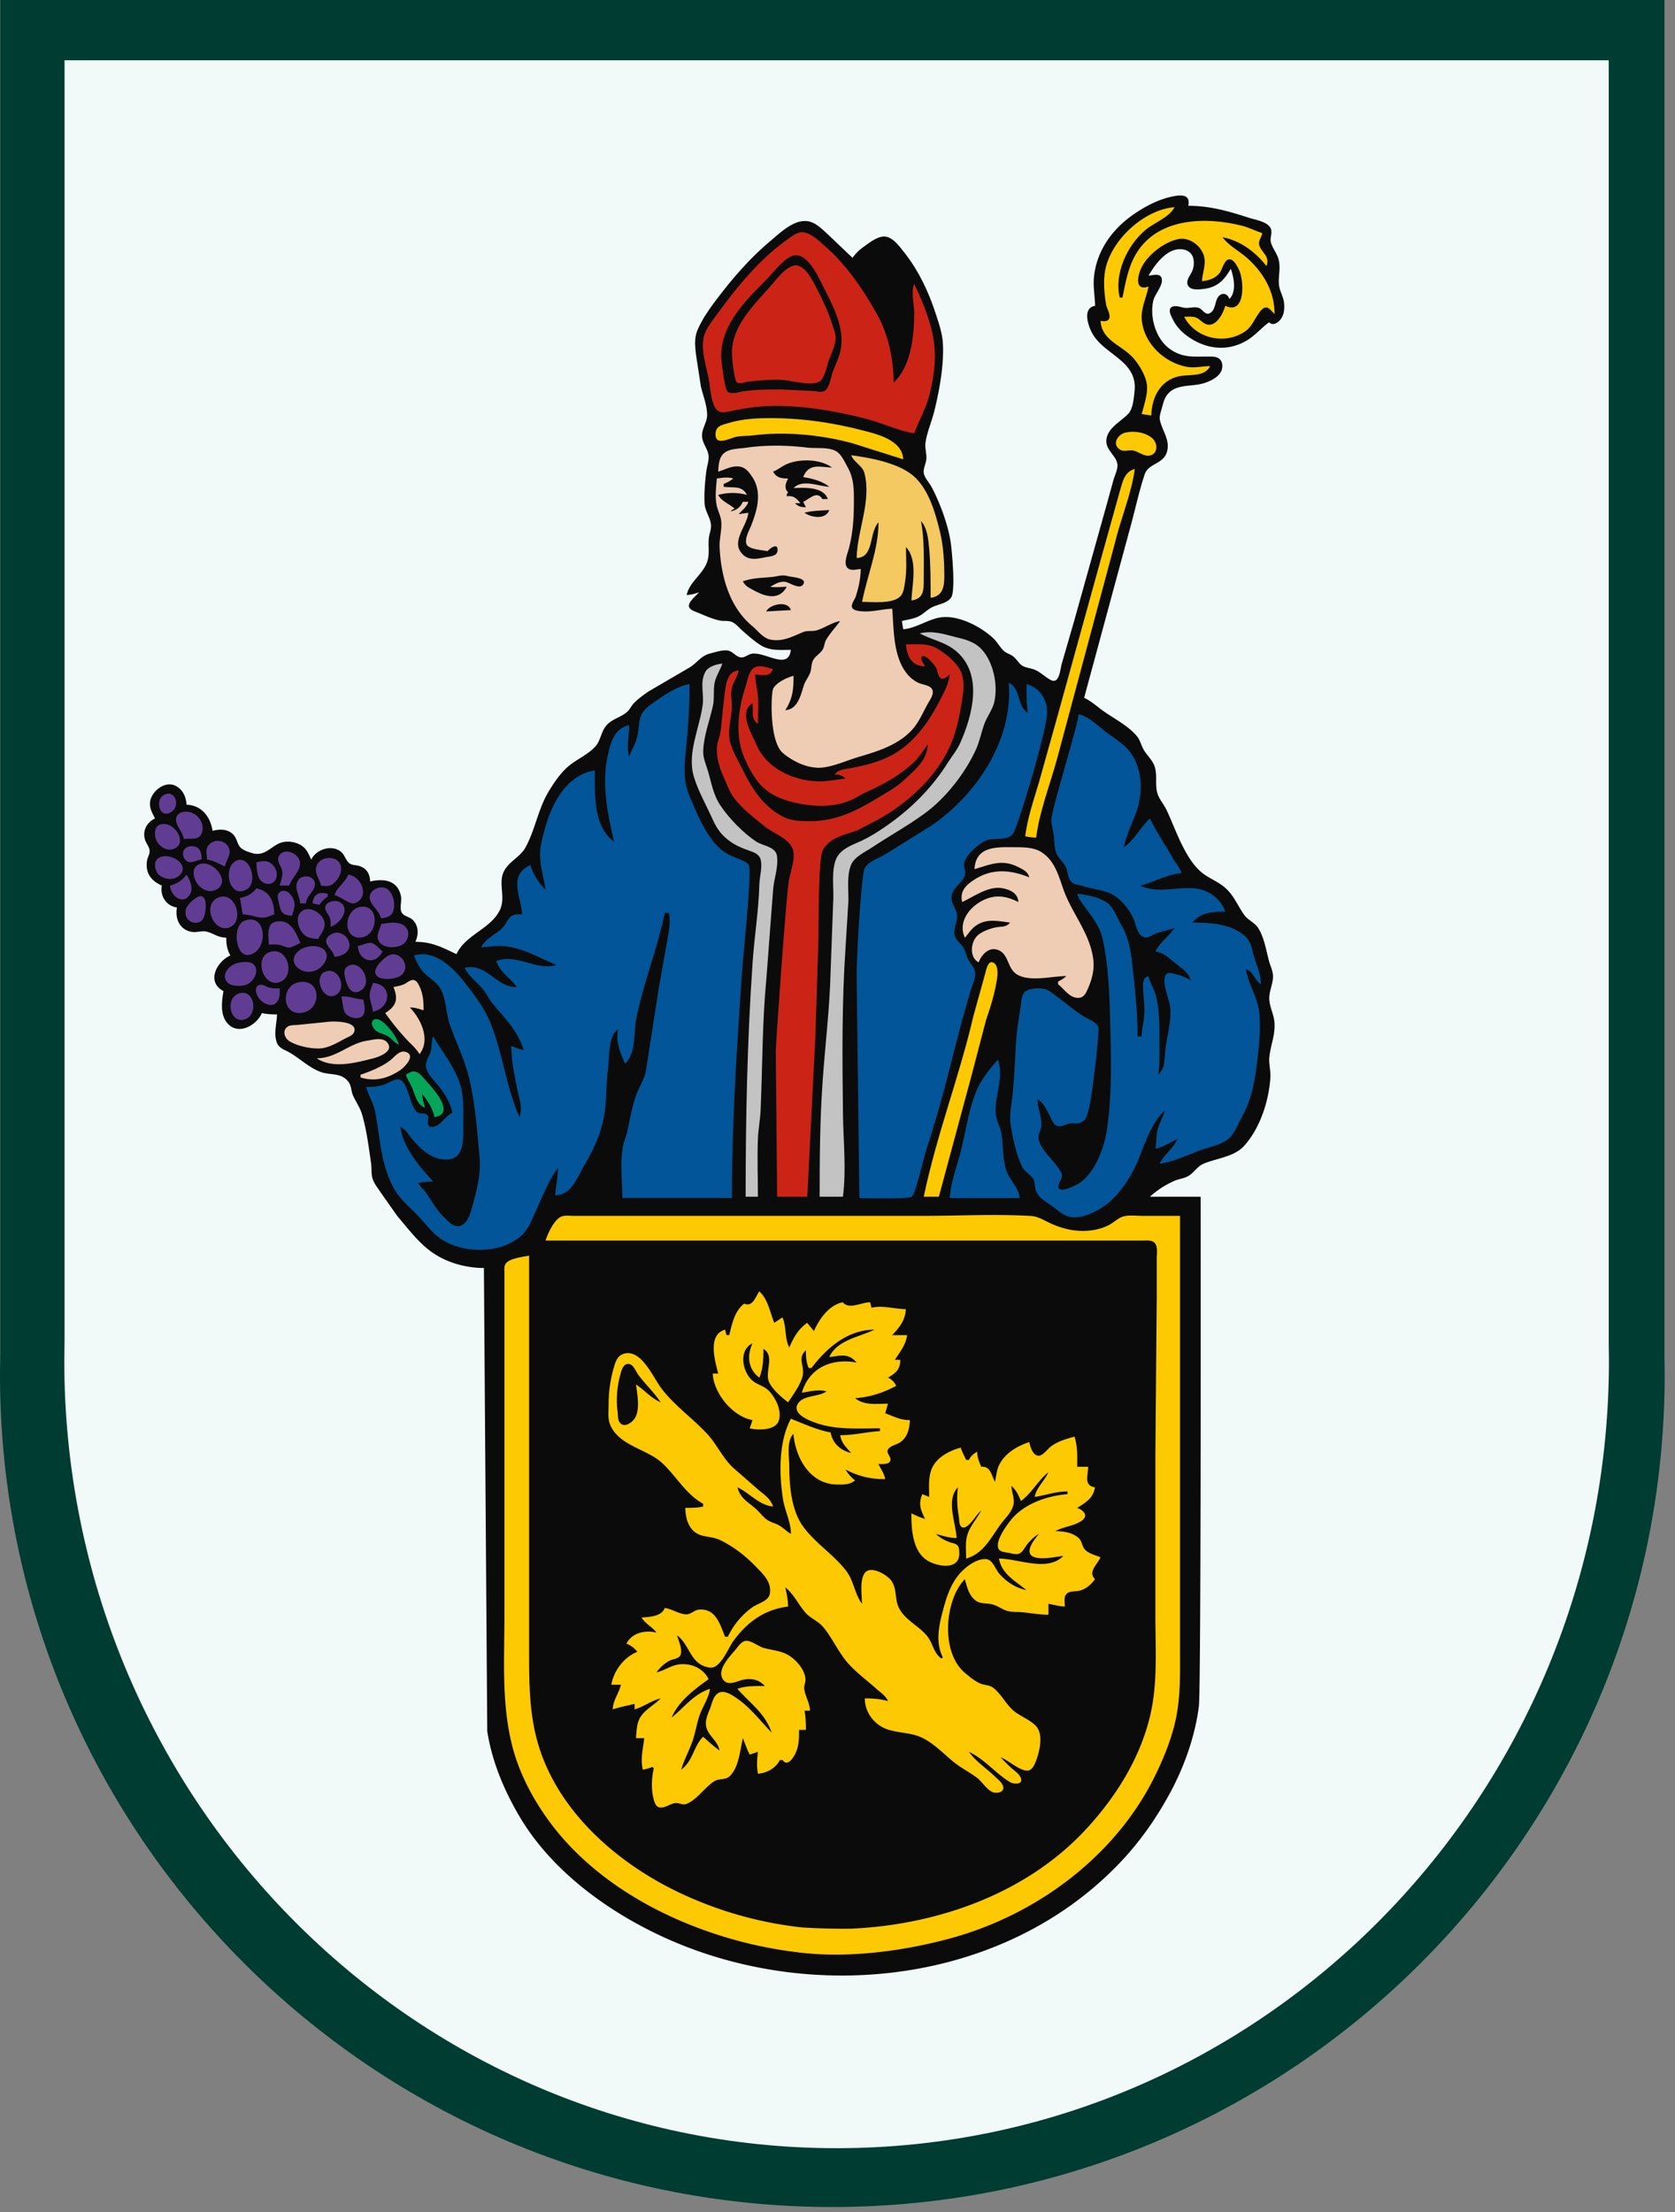
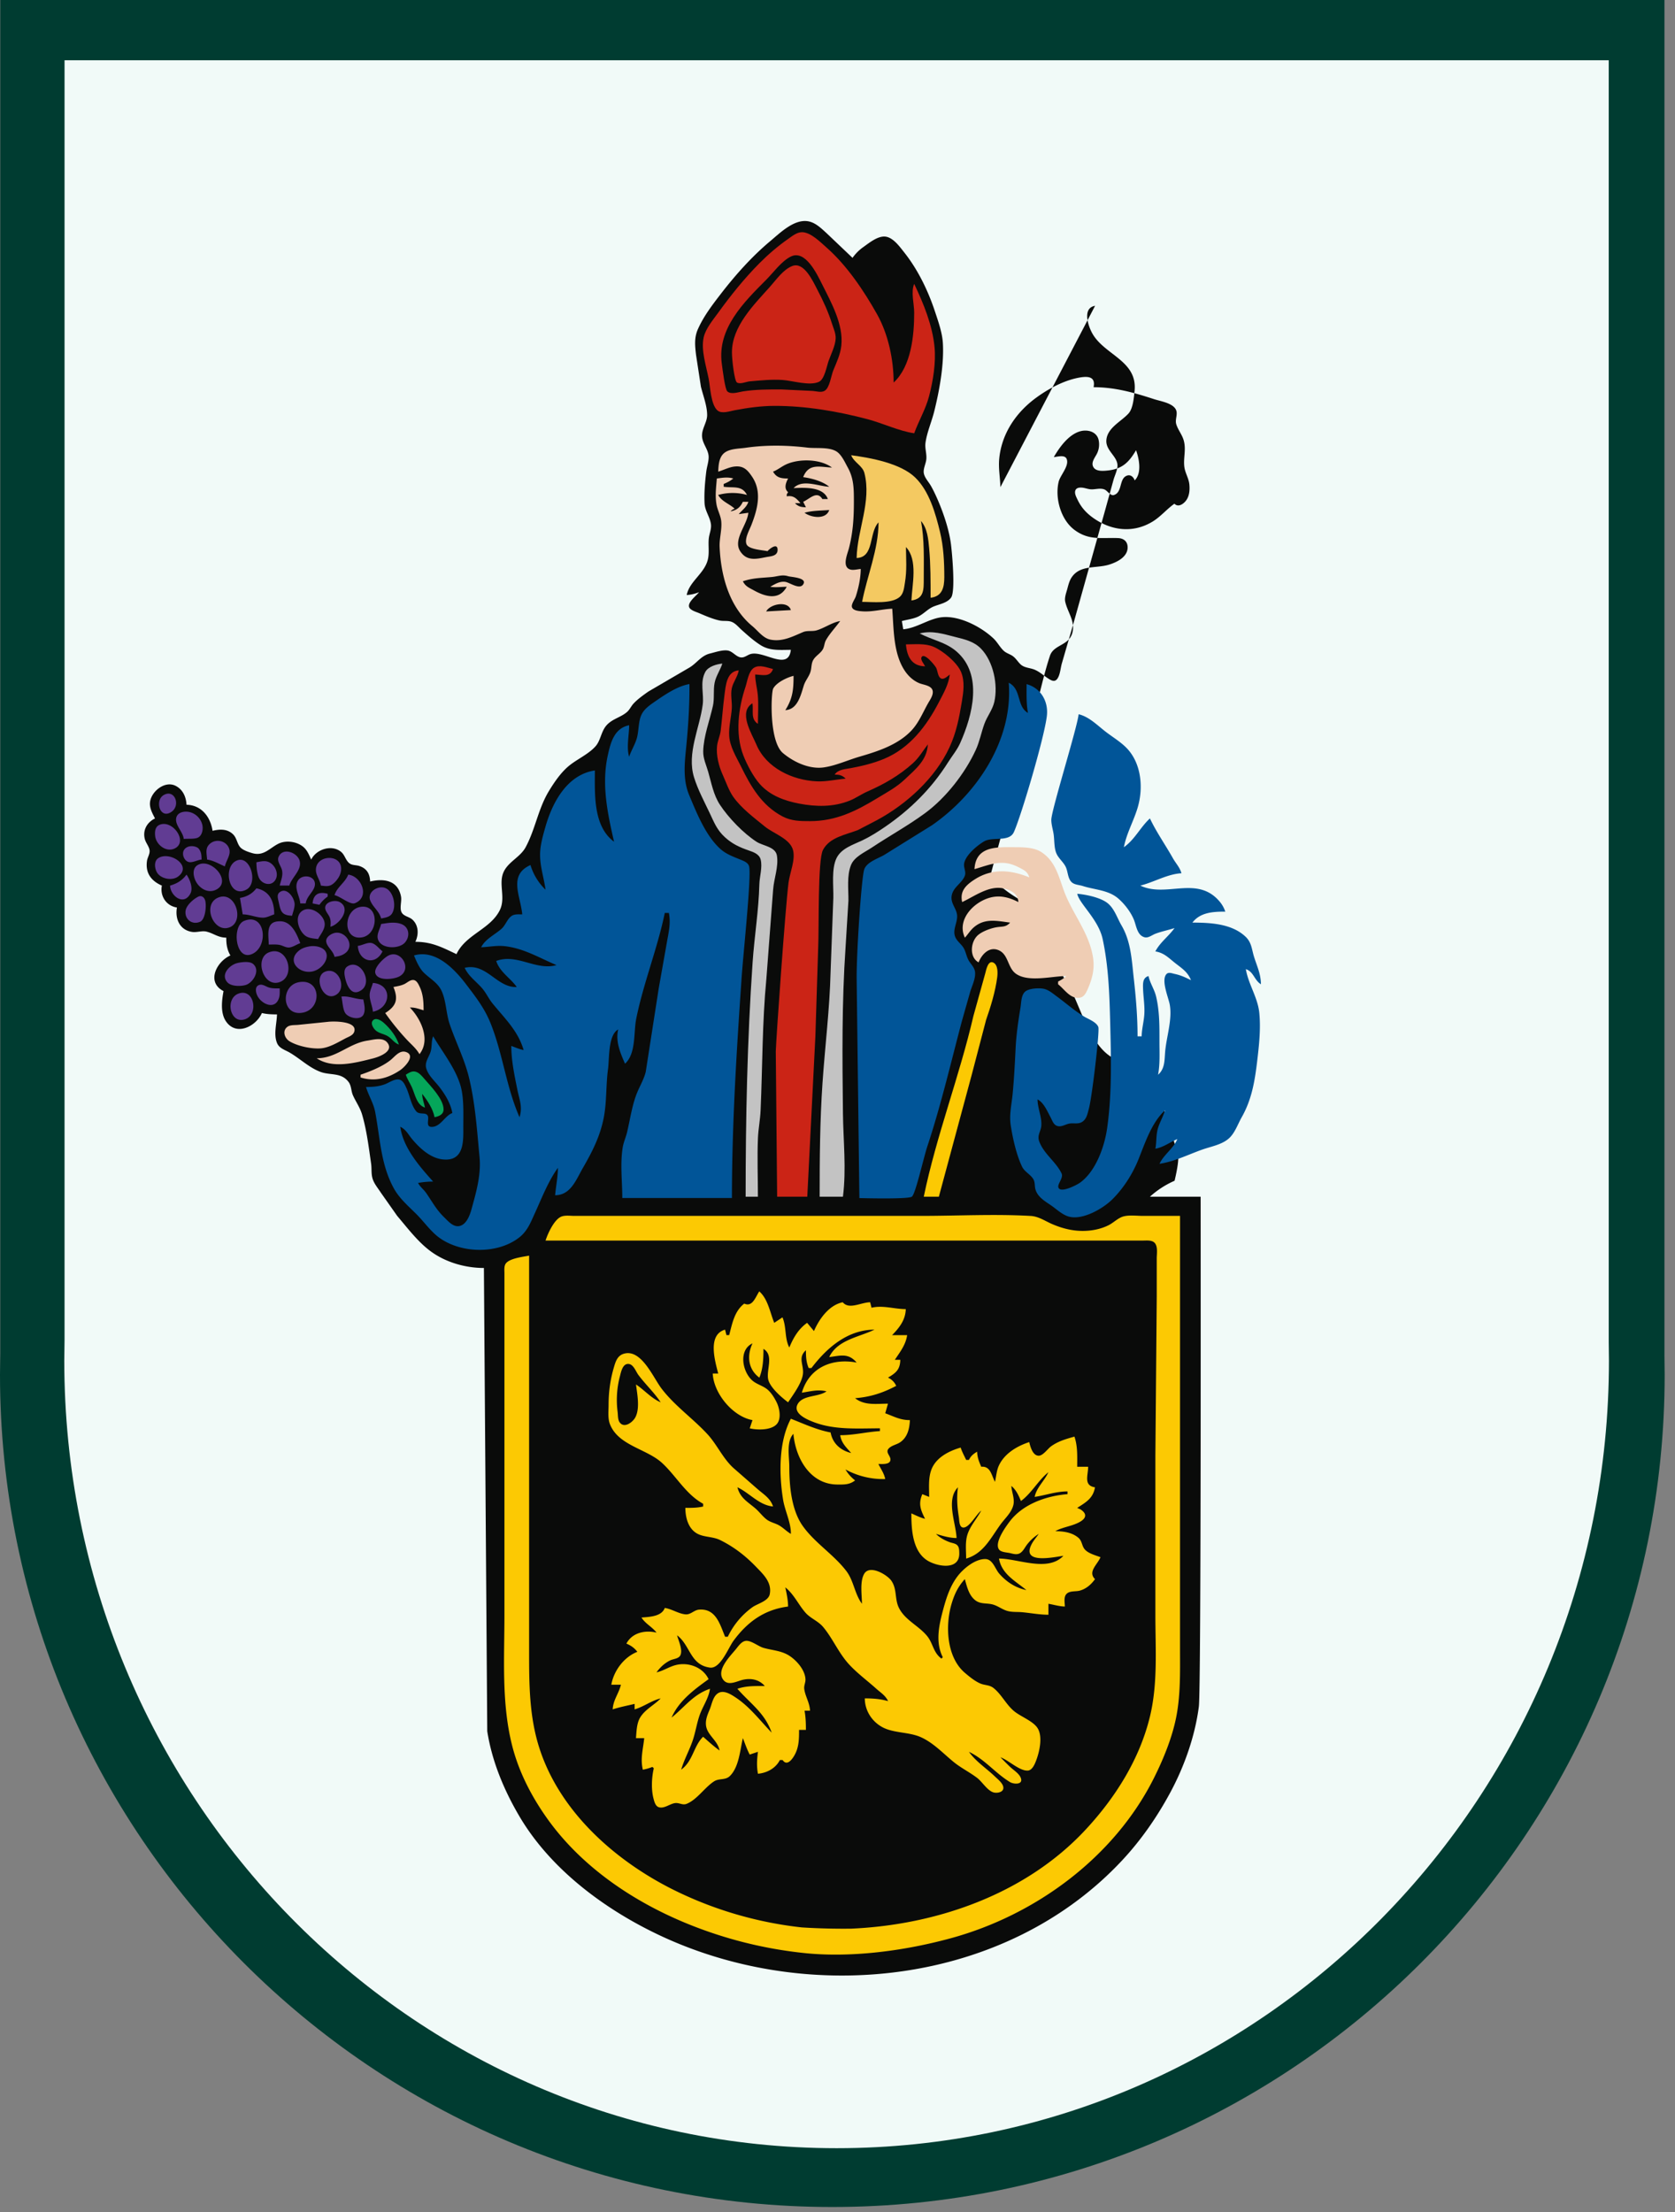
<svg xmlns="http://www.w3.org/2000/svg" width="100%" height="100%" viewBox="0 0 103 136" fill-rule="evenodd" stroke-linejoin="round" stroke-miterlimit="2">
  <rect x="0" y="0" width="103" height="136" fill="#808080" stroke="none" />
  <g fill="#003c31">
    <path d="M102.351 83.286l.014 1.225c0 28.249-22.934 51.183-51.182 51.183S0 112.76 0 84.511l.017-1.321V0h102.335v83.286h-.001z" />
    <path d="M99.967 82.846l.014 1.19c0 27.445-21.865 49.726-48.798 49.726S2.384 111.481 2.384 84.036l.016-1.283V1.931h97.567v80.915z" />
  </g>
  <path d="M98.925 82.497l.013 1.159c0 26.725-21.28 48.422-47.492 48.422S3.953 110.38 3.953 83.655l.016-1.25V3.704h94.956v78.793z" fill="#f1faf8" />
-   <path d="M67.339 18.803c-.788.131-.442 1.203-.176 1.685.741 1.344 2.788 1.68 2.606 3.539-.04.4-.093 1.082-.37 1.391-.453.502-1.308.88-1.366 1.643-.051.659.717 1.007.683 1.601-.016.282-.169.572-.244.843l-.489 1.77-1.956 6.994-.733 2.528c-.084.284-.105.749-.308.975-.154.172-.352.057-.511-.044-.285-.181-.53-.414-.843-.549-.292-.126-.635-.107-.877-.334-.17-.16-.281-.365-.474-.504-.179-.127-.395-.176-.559-.328-.24-.222-.386-.527-.626-.755-.745-.704-2.042-1.392-3.11-1.315-.829.06-1.586.673-2.444.748l-.084-.506c.328-.092.704-.13 1.011-.279.336-.163.579-.462.927-.609.356-.151.859-.221 1.094-.563.265-.386.065-2.655-.013-3.268-.185-1.451-.951-3.121-1.251-3.624-.151-.254-.427-.532-.427-.843.001-.253.135-.505.162-.758.035-.341-.097-.676-.051-1.011.088-.646.381-1.303.538-1.938.321-1.291.612-2.882.53-4.213-.04-.638-.288-1.334-.489-1.938-.423-1.277-1.049-2.568-1.888-3.624-.275-.347-.676-.914-1.155-.969-.466-.053-.996.383-1.348.635a2.77 2.77 0 0 0-.674.671l-1.601-1.523c-.337-.305-.704-.673-1.18-.733-.844-.107-1.687.732-2.275 1.224-1.123.94-2.129 2.066-3.024 3.223-.529.685-1.074 1.395-1.427 2.191-.238.536-.18 1.036-.113 1.601l.297 1.938c.136.554.386 1.18.383 1.755-.002.402-.29.775-.313 1.194-.029.524.388.869.405 1.348.011.302-.11.627-.146.927-.077.626-.136 1.307-.105 1.938.023.469.315.816.388 1.264.052.321-.1.612-.13.927-.036.391.032.791-.036 1.18-.162.925-1.144 1.401-1.32 2.275.274-.014.501-.075.758-.169-.166.213-.697.6-.611.902.059.205.439.306.611.38.389.168.85.367 1.264.455.22.047.453.003.671.06.28.073.474.329.681.515.375.336.749.674 1.176.943.572.361 1.205.285 1.854.285-.153 1.365-1.724-.033-2.528.277-.164.063-.319.193-.502.191-.32-.004-.527-.37-.846-.424-.325-.055-.778.105-1.095.182-.552.135-.799.585-1.264.864l-2.528 1.475c-.311.223-.646.456-.908.737-.148.158-.236.372-.398.515-.384.339-.908.42-1.267.827-.335.381-.356.931-.677 1.29-.436.488-1.13.786-1.635 1.202-.493.407-.897 1.001-1.228 1.545-.663 1.09-.833 2.344-1.432 3.455-.328.609-1.06.887-1.351 1.517-.34.733.145 1.587-.241 2.36-.586 1.172-2.096 1.487-2.661 2.697-.886-.419-1.519-.758-2.528-.758.214-.446.209-1.025-.197-1.378-.188-.163-.509-.194-.64-.417-.153-.261.01-.688-.045-.986-.183-.993-1.04-1.131-1.899-.927-.015-.467-.203-.805-.674-.956-.183-.059-.399-.036-.566-.141-.257-.162-.305-.523-.54-.72-.584-.487-1.544-.157-1.843.469-.109-.228-.202-.473-.37-.665-.373-.428-1.144-.564-1.652-.308-.544.274-.901.779-1.601.577-.235-.068-.612-.189-.764-.389-.187-.246-.195-.56-.435-.783-.354-.329-.809-.306-1.245-.202-.13-.866-.687-1.579-1.601-1.601-.025-.478-.22-.937-.674-1.165-.633-.318-1.42.293-1.555.912-.087.402.115.75.291 1.095-.486.232-.767.719-.627 1.264.061.237.249.436.29.674.04.232-.124.448-.156.674-.105.742.251 1.225.915 1.517-.124.643.268 1.247.927 1.348-.122.687.159 1.379.927 1.499.292.046.613-.087.891-.018.454.113.708.368 1.215.372.001.416.047.729.253 1.095-.851.374-1.498 1.64-.421 2.191-.107.576-.201 1.336.146 1.852.632.943 1.85.321 2.214-.504.311.074.608.084.927.084-.012.563-.22 1.216.003 1.761.133.324.475.415.756.575.648.37 1.23.954 1.938 1.206.6.214 1.257.015 1.707.615.174.233.15.554.266.815.179.403.436.752.562 1.18.282.956.416 2.047.557 3.034.04.28.003.567.07.843.086.356.332.626.525.927l1.008 1.433c.629.739 1.267 1.592 2.053 2.172.928.686 2.141 1.03 3.279 1.03l.206 28.483c.289 1.85 1.03 3.621 1.974 5.225 1.915 3.255 5.243 5.724 8.607 7.313 9.247 4.365 21.323 3.061 28.475-4.616 1.153-1.237 2.128-2.644 2.931-4.129.873-1.614 1.535-3.484 1.771-5.309.148-1.14.109-31.348.109-31.348h-3.12a5.63 5.63 0 0 1 1.517-.982c.275-.115.582-.14.843-.29.354-.204.547-.588.928-.752.811-.347 1.888-.42 2.502-1.098.987-1.091 1.526-2.761 1.619-4.21.027-.426-.105-.839-.062-1.264.075-.726.37-1.357.315-2.107-.036-.494-.293-.941-.32-1.433s.238-.945.228-1.433c-.007-.318-.165-.624-.246-.927-.179-.665-.29-1.431-.664-2.022-.219-.345-.606-.469-.838-.782-.424-.575-.632-1.201-1.193-1.695-.436-.383-.979-.57-1.424-.927-.496-.399-.87-1.009-1.159-1.568-.383-.74-.662-1.524-1.015-2.275-.161-.342-.453-.669-.565-1.026-.179-.566.032-1.182-.211-1.755-.136-.319-.388-.56-.58-.843-.195-.289-.247-.647-.468-.919-.496-.611-1.343-1.053-1.987-1.496-.418-.287-.805-.661-1.264-.871l2.83-10.449c.303-1.09.536-2.212.892-3.286.234-.708 1.18-.614 1.384-1.433.176-.708-.306-1.253-.445-1.902-.053-.252.07-.553.133-.794.061-.229.121-.471.249-.673.512-.8 1.505-.563 2.289-.797.514-.153 1.224-.498 1.164-1.142-.03-.321-.268-.484-.574-.498-1.017-.044-1.797.165-2.696-.508-.834-.625-1.207-1.95-.967-2.956.096-.401.67-.982.49-1.405-.115-.273-.566-.129-.788-.111.349-.607.9-1.371 1.601-1.581.441-.132 1.004-.005 1.144.487.072.28.046.577-.073.841s-.426.586-.225.89c.167.251.581.216.84.191.91-.089 1.324-.494 1.77-1.25.196.537.362 1.417-.084 1.854-.083-.238-.297-.414-.564-.249-.379.236-.213.988-.707 1.147-.228.073-.399-.266-.592-.341-.269-.105-.559.01-.834-.008-.2-.013-.388-.1-.588-.106-.143-.005-.308.022-.363.175-.067.184.055.402.131.563.232.489.548.833.989 1.143 1.116.782 2.443.929 3.624.212.503-.305.871-.766 1.348-1.102.195.203.453.086.641-.108.274-.283.312-.698.277-1.072-.036-.385-.264-.714-.31-1.095-.065-.547.119-1.044-.032-1.601-.099-.369-.356-.657-.463-1.011-.101-.335.163-.678-.079-.988-.263-.335-.911-.431-1.298-.557-1.237-.403-2.397-.731-3.708-.731.142-.687-.389-.685-.927-.582-.927.179-1.857.682-2.612 1.235-1.229.9-2.108 2.194-2.261 3.728-.06.598.057 1.176.07 1.77l-.003-.001z" fill="#0a0b0a" fill-rule="nonzero" />
-   <path d="M67.676 19.73c.191.021.476.066.545-.182.067-.238-.166-.587-.206-.829-.11-.655-.18-1.45-.054-2.107.354-1.847 2.374-3.721 4.266-3.876-.32.626-1.233.944-1.77 1.387-1.136.94-1.954 2.691-1.601 4.174h.169c.176-.906.355-1.894.837-2.697 1.335-2.223 4.269-2.284 6.495-1.726.435.109.84.321 1.264.462-.032.203-.237.474-.202.667.094.526.72.717.455 1.355-.648-.85-1.622-1.579-2.697-1.77.395.535 1.024.839 1.517 1.279 1.009.901 1.685 2.071 1.685 3.44-.135-.112-.333-.405-.522-.404-.204.001-.362.233-.466.38-.289.407-.424.834-.866 1.122-1.256.814-3.02.397-3.708-.929.233 0 .514-.038.734.05.256.103.418.376.699.431.565.111.983-.721 1.095-1.155 1.263.594 1.178-1.6.816-2.275-.104-.195-.293-.585-.557-.585-.321 0-.441.615-.593.822-.263.356-.678.484-1.098.521.024-.459.206-.881.16-1.348-.072-.722-.86-1.375-1.593-1.241-.842.155-1.837.923-2.24 1.662-.281.516-.524 1.567.386 1.264-.137.719-.496 1.342-.41 2.107.159 1.421 1.403 2.58 2.77 2.826.478.086.953-.041 1.433-.045-.37.705-1.288.481-1.938.629-1.146.26-1.653 1.297-1.685 2.405l-.59-.084c.138-.535.377-1.212.325-1.766-.054-.573-.474-1.269-.847-1.688-.702-.792-1.943-1.065-2.006-2.276h-.002zm-12.135 8.511l-3.118-.987c-1.925-.523-4.164-.742-6.152-.481-.335.044-.68.009-1.011.086-.292.068-.771.32-1.069.221-.224-.074-.214-.416-.159-.599.096-.319.443-.373.722-.459.664-.206 1.412-.29 2.107-.307 2.286-.056 4.377.259 6.576.848.854.229 2.07.649 2.103 1.679l.001-.001zm13.652-1.64c.537-.131 1.241-.025 1.666.346.335.291.371.951-.153 1.06-.39.081-.716-.282-1.092-.318-.244-.023-.508.1-.735-.04-.537-.331-.147-.935.313-1.048h.001zm-6.152 24.814c.143-1.125.518-2.204.839-3.286l1.04-3.708 2.843-10.281 1.104-3.961c.171-.57.27-1.165.915-1.348-.21 1.556-.861 3.031-1.222 4.551l-3.567 13.307c-.43 1.56-1.074 3.207-1.278 4.811-.234-.005-.446-.03-.674-.084v-.001z" fill="#fcc903" />
+   <path d="M67.339 18.803c-.788.131-.442 1.203-.176 1.685.741 1.344 2.788 1.68 2.606 3.539-.04.4-.093 1.082-.37 1.391-.453.502-1.308.88-1.366 1.643-.051.659.717 1.007.683 1.601-.016.282-.169.572-.244.843l-.489 1.77-1.956 6.994-.733 2.528c-.084.284-.105.749-.308.975-.154.172-.352.057-.511-.044-.285-.181-.53-.414-.843-.549-.292-.126-.635-.107-.877-.334-.17-.16-.281-.365-.474-.504-.179-.127-.395-.176-.559-.328-.24-.222-.386-.527-.626-.755-.745-.704-2.042-1.392-3.11-1.315-.829.06-1.586.673-2.444.748l-.084-.506c.328-.092.704-.13 1.011-.279.336-.163.579-.462.927-.609.356-.151.859-.221 1.094-.563.265-.386.065-2.655-.013-3.268-.185-1.451-.951-3.121-1.251-3.624-.151-.254-.427-.532-.427-.843.001-.253.135-.505.162-.758.035-.341-.097-.676-.051-1.011.088-.646.381-1.303.538-1.938.321-1.291.612-2.882.53-4.213-.04-.638-.288-1.334-.489-1.938-.423-1.277-1.049-2.568-1.888-3.624-.275-.347-.676-.914-1.155-.969-.466-.053-.996.383-1.348.635a2.77 2.77 0 0 0-.674.671l-1.601-1.523c-.337-.305-.704-.673-1.18-.733-.844-.107-1.687.732-2.275 1.224-1.123.94-2.129 2.066-3.024 3.223-.529.685-1.074 1.395-1.427 2.191-.238.536-.18 1.036-.113 1.601l.297 1.938c.136.554.386 1.18.383 1.755-.002.402-.29.775-.313 1.194-.029.524.388.869.405 1.348.011.302-.11.627-.146.927-.077.626-.136 1.307-.105 1.938.023.469.315.816.388 1.264.052.321-.1.612-.13.927-.036.391.032.791-.036 1.18-.162.925-1.144 1.401-1.32 2.275.274-.014.501-.075.758-.169-.166.213-.697.6-.611.902.059.205.439.306.611.38.389.168.85.367 1.264.455.22.047.453.003.671.06.28.073.474.329.681.515.375.336.749.674 1.176.943.572.361 1.205.285 1.854.285-.153 1.365-1.724-.033-2.528.277-.164.063-.319.193-.502.191-.32-.004-.527-.37-.846-.424-.325-.055-.778.105-1.095.182-.552.135-.799.585-1.264.864l-2.528 1.475c-.311.223-.646.456-.908.737-.148.158-.236.372-.398.515-.384.339-.908.42-1.267.827-.335.381-.356.931-.677 1.29-.436.488-1.13.786-1.635 1.202-.493.407-.897 1.001-1.228 1.545-.663 1.09-.833 2.344-1.432 3.455-.328.609-1.06.887-1.351 1.517-.34.733.145 1.587-.241 2.36-.586 1.172-2.096 1.487-2.661 2.697-.886-.419-1.519-.758-2.528-.758.214-.446.209-1.025-.197-1.378-.188-.163-.509-.194-.64-.417-.153-.261.01-.688-.045-.986-.183-.993-1.04-1.131-1.899-.927-.015-.467-.203-.805-.674-.956-.183-.059-.399-.036-.566-.141-.257-.162-.305-.523-.54-.72-.584-.487-1.544-.157-1.843.469-.109-.228-.202-.473-.37-.665-.373-.428-1.144-.564-1.652-.308-.544.274-.901.779-1.601.577-.235-.068-.612-.189-.764-.389-.187-.246-.195-.56-.435-.783-.354-.329-.809-.306-1.245-.202-.13-.866-.687-1.579-1.601-1.601-.025-.478-.22-.937-.674-1.165-.633-.318-1.42.293-1.555.912-.087.402.115.75.291 1.095-.486.232-.767.719-.627 1.264.061.237.249.436.29.674.04.232-.124.448-.156.674-.105.742.251 1.225.915 1.517-.124.643.268 1.247.927 1.348-.122.687.159 1.379.927 1.499.292.046.613-.087.891-.018.454.113.708.368 1.215.372.001.416.047.729.253 1.095-.851.374-1.498 1.64-.421 2.191-.107.576-.201 1.336.146 1.852.632.943 1.85.321 2.214-.504.311.074.608.084.927.084-.012.563-.22 1.216.003 1.761.133.324.475.415.756.575.648.37 1.23.954 1.938 1.206.6.214 1.257.015 1.707.615.174.233.15.554.266.815.179.403.436.752.562 1.18.282.956.416 2.047.557 3.034.04.28.003.567.07.843.086.356.332.626.525.927l1.008 1.433c.629.739 1.267 1.592 2.053 2.172.928.686 2.141 1.03 3.279 1.03l.206 28.483c.289 1.85 1.03 3.621 1.974 5.225 1.915 3.255 5.243 5.724 8.607 7.313 9.247 4.365 21.323 3.061 28.475-4.616 1.153-1.237 2.128-2.644 2.931-4.129.873-1.614 1.535-3.484 1.771-5.309.148-1.14.109-31.348.109-31.348h-3.12a5.63 5.63 0 0 1 1.517-.982s.238-.945.228-1.433c-.007-.318-.165-.624-.246-.927-.179-.665-.29-1.431-.664-2.022-.219-.345-.606-.469-.838-.782-.424-.575-.632-1.201-1.193-1.695-.436-.383-.979-.57-1.424-.927-.496-.399-.87-1.009-1.159-1.568-.383-.74-.662-1.524-1.015-2.275-.161-.342-.453-.669-.565-1.026-.179-.566.032-1.182-.211-1.755-.136-.319-.388-.56-.58-.843-.195-.289-.247-.647-.468-.919-.496-.611-1.343-1.053-1.987-1.496-.418-.287-.805-.661-1.264-.871l2.83-10.449c.303-1.09.536-2.212.892-3.286.234-.708 1.18-.614 1.384-1.433.176-.708-.306-1.253-.445-1.902-.053-.252.07-.553.133-.794.061-.229.121-.471.249-.673.512-.8 1.505-.563 2.289-.797.514-.153 1.224-.498 1.164-1.142-.03-.321-.268-.484-.574-.498-1.017-.044-1.797.165-2.696-.508-.834-.625-1.207-1.95-.967-2.956.096-.401.67-.982.49-1.405-.115-.273-.566-.129-.788-.111.349-.607.9-1.371 1.601-1.581.441-.132 1.004-.005 1.144.487.072.28.046.577-.073.841s-.426.586-.225.89c.167.251.581.216.84.191.91-.089 1.324-.494 1.77-1.25.196.537.362 1.417-.084 1.854-.083-.238-.297-.414-.564-.249-.379.236-.213.988-.707 1.147-.228.073-.399-.266-.592-.341-.269-.105-.559.01-.834-.008-.2-.013-.388-.1-.588-.106-.143-.005-.308.022-.363.175-.067.184.055.402.131.563.232.489.548.833.989 1.143 1.116.782 2.443.929 3.624.212.503-.305.871-.766 1.348-1.102.195.203.453.086.641-.108.274-.283.312-.698.277-1.072-.036-.385-.264-.714-.31-1.095-.065-.547.119-1.044-.032-1.601-.099-.369-.356-.657-.463-1.011-.101-.335.163-.678-.079-.988-.263-.335-.911-.431-1.298-.557-1.237-.403-2.397-.731-3.708-.731.142-.687-.389-.685-.927-.582-.927.179-1.857.682-2.612 1.235-1.229.9-2.108 2.194-2.261 3.728-.06.598.057 1.176.07 1.77l-.003-.001z" fill="#0a0b0a" fill-rule="nonzero" />
  <path d="M56.216 26.64c-.951-.142-1.924-.616-2.865-.865-1.845-.489-3.818-.823-5.73-.82-.808.001-1.651.118-2.444.269-.295.056-.794.236-1.053.016-.416-.355-.447-1.458-.549-1.97-.151-.769-.479-1.748-.304-2.528.122-.542.575-1.075.895-1.517.765-1.06 1.606-2.105 2.527-3.034.543-.546 1.138-1.058 1.77-1.5.242-.169.533-.411.843-.415.537-.007 1.142.611 1.516.94 1.249 1.097 2.294 2.652 3.104 4.093.696 1.238 1.026 2.8 1.026 4.213 1.088-1.005 1.264-2.911 1.264-4.298 0-.55-.215-1.258 0-1.77.573 1.203 1.12 2.535 1.25 3.876.094.971-.089 2.094-.336 3.034-.209.798-.635 1.508-.913 2.275l-.001.001zm-7.584-10.868c-.575.283-1.069.981-1.517 1.43-1.396 1.397-3.015 3.011-2.732 5.14.052.397.198 1.582.339 1.718.228.218.692.045.961.004.79-.122 1.562-.12 2.36-.12l1.938.092c.229.017.521.119.733-.011.31-.191.394-.934.53-1.26.204-.493.434-.979.492-1.517.139-1.302-.627-2.659-1.192-3.789-.303-.604-1.019-2.127-1.911-1.686l-.001-.001zm.084.584c.728-.286 1.276.944 1.535 1.436.357.677.681 1.377.91 2.107.094.295.245.611.226.927-.029.452-.279.929-.43 1.352-.118.33-.254 1.134-.589 1.294-.574.274-1.631-.068-2.242-.11-.676-.046-1.351.027-2.022.085-.218.019-.592.199-.792.066-.148-.099-.303-1.383-.303-1.844-.003-1.599 1.337-2.915 2.345-4.045.385-.431.805-1.048 1.363-1.268h-.001zm6.994 23.262c.544 0 1.17-.073 1.685.143.576.242 1.45.962 1.698 1.542.25.587.152 1.247.051 1.854-.162.975-.335 1.874-.753 2.781-.874 1.896-2.635 3.499-4.451 4.48l-1.18.614c-.757.299-1.737.435-2.154 1.226-.326.618-.237 4.69-.293 5.983l-.173 5.477-.498 9.859h-1.854l-.083-8.933c.019-.758.587-8.803.782-10.365.076-.614.441-1.412.276-2.022-.189-.697-1.219-1.016-1.733-1.44-.669-.55-1.458-1.129-1.955-1.847-.267-.387-.444-.917-.64-1.348-.234-.517-.407-1.202-.34-1.77.039-.318.183-.609.222-.927.089-.728.137-1.464.233-2.191.079-.602.136-1.46.878-1.517-.072.4-.339.707-.427 1.095-.089.395.026.857-.002 1.264-.039.561-.195 1.12-.157 1.685.046.666.433 1.273.719 1.854.608 1.236 1.279 2.411 2.563 3.084.542.284 1.09.287 1.685.287 1.577 0 2.803-.6 4.129-1.406.621-.378 1.187-.672 1.721-1.179.651-.618 1.347-1.165 1.397-2.134-.312.403-.541.819-.927 1.165-.845.759-1.751 1.275-2.781 1.728-.376.165-.715.411-1.095.564-1.009.405-2.071.384-3.118.183-.893-.171-1.791-.497-2.415-1.204-.399-.452-.794-1.2-1.011-1.762-.512-1.323-.304-2.903.134-4.213.117-.351.188-.97.531-1.177s.813.003 1.16.082c-.174.52-.654.356-1.095.337 0 .443.12.831.16 1.264.054.581.008 1.186.008 1.77-.464-.293-.263-.798-.337-1.264-.892.548-.036 1.875.237 2.528.603 1.445 2.223 2.206 3.724 2.272.604.026 1.173-.118 1.77-.165-.209-.214-.378-.243-.674-.253.205-.317.656-.333 1.011-.399.691-.13 1.372-.295 2.022-.565 1.583-.657 2.615-2.016 3.383-3.501.281-.544.586-1.067.662-1.685-.133.095-.363.34-.546.238-.199-.111-.196-.476-.296-.659-.074-.136-.736-.972-.899-.638-.074.152.16.423.224.554-.819-.01-1.113-.588-1.18-1.348l.002-.001z" fill="#cb2416" />
  <path d="M44.165 28.999c.017-.383.042-.868.356-1.136.332-.284.916-.272 1.329-.332 1.268-.182 2.529-.161 3.792-.011.528.063 1.282-.048 1.761.217.338.188.549.683.73 1.009.38.685.374 1.346.374 2.107 0 1.003-.055 1.89-.306 2.865-.087.337-.437 1.117.062 1.29.197.069.462-.01.666-.026-.005.569-.131 1.142-.303 1.684-.056.175-.288.475-.238.657.062.225.439.249.624.263.631.048 1.229-.134 1.854-.161.097 1.229.055 2.718.756 3.792.225.346.543.643.929.796.257.101.755.135.805.48.037.258-.167.536-.287.747-.329.581-.565 1.193-1.031 1.684-.836.879-2.059 1.271-3.195 1.602-.714.208-1.455.553-2.191.657-.878.123-1.841-.323-2.504-.879-.871-.73-.732-3.717-.604-3.964.196-.377.862-.694 1.254-.786 0 .832-.05 1.391-.506 2.107.757-.033.953-.933 1.137-1.517.095-.301.318-.54.41-.843.078-.256.038-.523.19-.757s.415-.37.559-.605c.108-.176.098-.394.2-.576.233-.417.597-.79.876-1.18-.499.088-.942.418-1.433.569-.277.085-.579-.001-.843.109-.64.268-1.274.617-2.022.463-.447-.092-.76-.544-1.095-.821-1.423-1.171-1.942-3.087-2.019-4.871-.024-.533.155-1.074.097-1.601-.039-.347-.228-.664-.289-1.011-.097-.55-.023-1.053.02-1.601.357-.045.66-.103 1.011 0-.183.152-.37.245-.59.337v.169c.573.095 1.117-.109 1.433.506a3.3 3.3 0 0 0-1.77 0c.208.398.682.542 1.011.843-.133.058-.15.068-.253.169.378-.076.592-.242.758-.59h.337c-.103.334-.373.495-.59.758l.59-.084c-.065.743-.954 1.646-.505 2.356.404.639 1 .488 1.6.37.271-.053.704-.053.704-.445 0-.466-.502-.06-.62.079-.315-.069-1.172-.105-1.294-.434-.125-.337.178-.858.299-1.167.385-.983.665-2.059.049-2.973-.277-.413-.523-.688-1.077-.629-.341.036-.682.22-1.011.316l.003-.001zm3.371 0c.224.384.505.418.927.421-.149.279-.266.61 0 .843-.083.125-.084.101-.084.253.404-.067.593.119.843.421h-.337c.209.214.378.243.674.253l-.169-.337c.409-.183.847-.711 1.18-.169h.337c-.277-.77-1.43-.703-2.107-.674.544-.571 1.5-.114 2.191-.084-.429-.346-1.062-.511-1.601-.59.342-.869 1.01-.622 1.77-.59-.707-.529-1.988-.553-2.781-.21-.297.129-.538.343-.843.463zm1.938 2.528c.415.309 1.32.432 1.517-.169-.49.039-1.047.03-1.517.169zm-3.792 4.213c.158.315.374.391.674.557.689.383 1.552.649 2.022-.22-.34.003-.674.054-1.011 0 .281-.163.587-.354.927-.301.267.042.862.487 1.088.166.302-.428-.734-.458-.919-.515-.376-.115-.638.016-1.011.05-.642.06-1.148.052-1.77.262v.001zm1.433 1.854l1.517-.084c-.175-.6-1.287-.373-1.517.084zm12.809 15.843c.074-1.428 1.379-1.354 2.444-1.348.547.003 1.212-.002 1.685.312.967.64 1.083 1.736 1.513 2.722.557 1.277 1.449 2.37 1.653 3.792.095.664-.051 1.247-.313 1.854-.156.36-.297.646-.746.571s-.753-.56-1.095-.823v-.169c.195-.098.348-.188.506-.337-.876 0-2.344.404-3.104-.146-.53-.384-.442-1.224-1.11-1.463-.56-.2-.998.303-1.18.766-.554-.291-.512-1.181-.098-1.617.255-.268.835-.478 1.193-.539.366-.062.575.008.843-.287-.799-.102-1.556-.296-2.238.295-.21.181-.358.427-.543.632-.554-1.16.671-2.343 1.77-2.51.547-.083 1.037.076 1.517.319-.022-.517-.459-.74-.927-.841-.876-.19-1.767.486-2.528.841-.153-.665.221-1.035.758-1.383 1.08-.7 2.218-.604 3.371-.134-.109-.366-.346-.462-.674-.63-1.007-.515-1.701-.163-2.697.124v-.001zm-35.73 7.247c.228-.045.463-.079.674-.181.173-.083.365-.279.572-.247.195.03.299.272.372.428.214.455.236.94.236 1.433-.292-.083-.536-.187-.843-.169.668.683 1.296 1.977.59 2.865-.209-.362-.49-.582-.77-.881a15.41 15.41 0 0 1-1.337-1.647c.7-.442.807-.86.506-1.601zm-4.045 2.143c.359-.046 1.864-.059 1.63.619-.075.217-.351.3-.534.396-.455.24-.994.572-1.517.615-.568.046-1.442-.139-1.929-.438-.298-.183-.459-.644-.123-.889.181-.132.491-.094.703-.122l1.77-.181zm-.674 2.239c1.225-.001 1.96-.908 3.118-1.085.362-.055.933-.222 1.213.11.462.549-.51.893-.876.986-1.062.267-2.471.651-3.455-.011zm2.697 1.011c.604-.206 1.335-.497 1.838-.896.274-.217.577-.666 1-.483.552.239-.161.937-.395 1.095-.755.51-1.572.728-2.443.452v-.169.001z" fill="#efcdb4" />
  <path d="M52.339 27.988c.176.449.7.642.816 1.096.448 1.754-.443 3.494-.479 5.224 1.101-.036.74-1.561 1.348-2.191-.004 1.671-.697 3.267-1.011 4.888.629 0 1.82.139 2.323-.312.236-.212.26-.575.31-.868.129-.766.07-1.425.063-2.191.751.791.379 2.311.337 3.286.781-.108.758-.666.758-1.348.001-1.173.046-2.383-.169-3.539.388.44.452 1.122.502 1.685.091 1.013.088 2.016.088 3.034.715-.081.843-.637.843-1.264 0-.925-.046-1.878-.264-2.781-.273-1.133-.66-2.508-1.522-3.345-.904-.88-2.733-1.211-3.945-1.374h.002z" fill="#f4c961" fill-rule="nonzero" />
  <path d="M56.553 38.943c.788-.188 1.433.031 2.191.221.581.145 1.148.272 1.583.721.758.783 1.056 2.226.816 3.271-.112.489-.441.883-.61 1.348-.193.53-.292 1.085-.529 1.601-.662 1.441-1.84 2.949-3.114 3.886-1.049.772-2.203 1.403-3.286 2.125-.432.288-1.069.558-1.273 1.068-.266.667-.152 1.49-.159 2.191l-.176 2.865c-.233 3.409-.201 6.779-.161 10.197.02 1.707.216 3.435 0 5.14h-1.433c0-2.336.017-4.668.176-6.994.156-2.272.441-4.549.497-6.826l.169-4.551c.017-.719-.126-1.786.196-2.444.297-.606 1.01-.819 1.574-1.086.5-.237.978-.541 1.433-.854 1.553-1.07 2.85-2.358 3.856-3.958.249-.397.549-.748.742-1.18.763-1.714 1.413-4.196-.217-5.621-.683-.597-1.513-.707-2.274-1.121l-.001.001zM45.851 73.578c0-4.815.099-9.605.429-14.41.11-1.604.375-3.195.415-4.803.013-.478.199-1.041.081-1.513-.087-.348-.455-.466-.756-.571-.554-.192-.992-.397-1.433-.796-.501-.454-.67-.913-.949-1.502-.339-.715-.726-1.434-.96-2.191-.455-1.475.346-3.022.534-4.466.086-.664-.186-1.357.154-2.004.181-.345.697-.486 1.052-.524-.128.404-.389.759-.474 1.18-.094.472 0 .957-.107 1.433-.2.888-.574 1.87-.595 2.781-.01.444.187.845.307 1.264.196.682.324 1.418.72 2.022.527.804 1.447 1.758 2.254 2.278.393.253 1.162.301 1.251.844.114.689-.185 1.417-.233 2.103l-.415 5.477c-.258 2.696-.236 5.387-.355 8.09-.024.563-.137 1.122-.162 1.685-.053 1.203-.003 2.419-.003 3.624h-.758l.003-.001z" fill="#c3c3c3" />
  <path d="M62.03 41.977c.275 3.484-1.917 6.814-4.719 8.761l-2.949 1.833c-.385.222-1.041.423-1.213.868-.166.428-.472 4.911-.472 6.656l.169 13.567s3 .085 3.228-.087.71-2.369.958-3.115c.829-2.503 1.439-5.12 2.114-7.668l.526-1.854c.116-.355.33-.797.286-1.18-.03-.265-.238-.457-.372-.674-.158-.254-.185-.557-.335-.807-.138-.228-.371-.382-.49-.625-.222-.455.116-.893.095-1.348s-.432-.759-.329-1.264.613-.729.797-1.18c.104-.258-.078-.498-.038-.758.08-.524.8-1.117 1.229-1.371.516-.306 1.545.067 1.833-.576.457-1.019 1.886-5.855 2.028-7.154.097-.885-.379-1.702-1.248-1.938 0 .595-.024 1.183.084 1.77-.71-.404-.388-1.465-1.18-1.854l-.002-.002zm-23.343 4.551c-.175-.595 0-1.316 0-1.938-.915.185-1.139 1.061-1.313 1.854-.394 1.795-.014 3.566.386 5.309-1.3-.96-1.18-2.948-1.18-4.382-1.709.256-2.614 1.971-3.037 3.455-.161.565-.34 1.177-.332 1.77.009.726.24 1.398.336 2.107a3.52 3.52 0 0 1-.927-1.517c-1.385.618-.604 1.911-.506 3.034-.206.001-.459-.03-.641.087-.277.177-.381.575-.632.797-.42.372-.995.626-1.255 1.138.481-.02.948-.121 1.433-.07 1.183.127 2.134.719 3.202 1.165-1.257.362-2.427-.732-3.708-.253.23.694.859 1.031 1.264 1.601-1.226.056-1.853-1.5-3.202-1.18.241.527.709.834 1.078 1.264.245.287.398.635.635.927.749.921 1.571 1.687 1.911 2.865-.268-.051-.503-.162-.758-.253.001.9.195 1.816.375 2.697.128.628.327 1.05.131 1.685-.817-1.845-1.032-3.938-1.796-5.815-.368-.904-.905-1.589-1.491-2.36-.716-.94-1.879-2.16-3.202-1.77.146.353.332.794.609 1.063.383.375.861.613 1.093 1.128.281.624.27 1.373.489 2.022.373 1.107.909 2.142 1.188 3.286.39 1.598.496 3.257.651 4.888.105 1.102-.202 2.152-.49 3.202-.103.377-.315.973-.764 1.05-.377.064-.684-.312-.924-.544-.488-.472-.729-.956-1.111-1.5-.157-.223-.364-.362-.49-.608a4.97 4.97 0 0 1 .927-.084c-.837-.932-1.845-2.078-2.022-3.371.367.177.491.482.746.782.53.624 1.248 1.268 2.119 1.235 1.085-.041 1.011-1.245 1.011-2.017 0-.778.047-1.782-.172-2.528-.319-1.089-1.11-2.065-1.682-3.034-.123.294-.062.619-.151.927-.097.338-.37.643-.282 1.011.101.423.484.769.748 1.095.389.481.755 1.07.865 1.685-.46.163-.712.838-1.255.852-.439.013-.128-.512-.273-.712s-.498-.022-.688-.241c-.312-.361-.405-.984-.601-1.416-.087-.19-.194-.458-.412-.53-.283-.094-.646.172-.899.27-.385.148-.772.175-1.18.176.149.519.455.98.558 1.517.312 1.615.336 3.234 1.154 4.719.345.627.907 1.1 1.406 1.601.475.477.877 1.074 1.433 1.462 1.358.949 3.577.978 4.887-.062.494-.393.694-.929.947-1.484.415-.909.828-1.978 1.413-2.781 0 .581-.122 1.113-.169 1.685.96-.011 1.285-.95 1.709-1.685.582-1.009 1.067-1.959 1.286-3.118.184-.973.123-1.971.256-2.949.089-.653-.004-2.097.626-2.444-.174.73.126 1.44.421 2.107.69-.631.516-1.922.691-2.781.447-2.198 1.301-4.298 1.753-6.489h.253c.126.676-.02 1.192-.132 1.854l-.493 2.781-.8 5.14c-.126.505-.414.946-.591 1.433-.269.741-.375 1.513-.556 2.275-.074.313-.214.609-.267.927-.166.993-.027 2.112-.027 3.118h6.742c0-4.54.287-9.045.597-13.567.104-1.511.603-6.159.463-6.808-.055-.254-.343-.35-.555-.438-.469-.193-.881-.335-1.261-.69-.878-.822-1.417-2.181-1.874-3.272-.42-1.002-.265-2.082-.166-3.118.119-1.247.193-2.46.183-3.708-.774.138-1.553.683-2.191 1.125-.282.195-.584.416-.743.729-.212.417-.172.981-.289 1.432-.107.413-.349.776-.484 1.18l-.001.005zm27.64-2.612c-.082.822-1.679 5.904-1.679 6.489 0 .316.108.616.148.927.048.367.02.845.184 1.18.137.28.394.482.54.758.157.297.124.713.37.961.169.171.471.173.689.243.743.24 1.575.24 2.188.771.39.338.768.831.963 1.311.147.361.19.937.643 1.068.234.068.465-.134.672-.213.378-.144.793-.225 1.18-.349-.372.517-.871.855-1.18 1.433.532.092.789.375 1.194.698.416.331.796.554.997 1.072-.357-.177-.615-.301-1.011-.387-.158-.034-.374-.129-.503.02-.334.384.137 1.45.212 1.883.161.947-.222 2.002-.291 2.949-.037.507-.024.991-.429 1.348.124-.667.084-1.347.084-2.022 0-.944.013-1.855-.205-2.781-.104-.445-.373-.819-.469-1.264-.347.101-.346.43-.335.758.016.538.113 1.057.078 1.601-.029.454-.158.891-.163 1.348h-.253c0-1.232-.102-2.407-.238-3.624-.125-1.116-.174-2.217-.752-3.202-.267-.456-.437-1.045-.872-1.378-.443-.338-1.298-.513-1.845-.561.121.61 1.3 1.571 1.561 2.781.364 1.69.421 3.426.463 5.14.054 2.169.117 4.328-.187 6.489-.161 1.144-.702 2.662-1.668 3.353-.201.143-1.066.586-1.285.365-.213-.214.3-.625.148-.94-.343-.712-1.063-1.172-1.361-1.935-.163-.416.097-.625.12-1.019.03-.53-.233-1.053-.234-1.594.387.207.592.715.797 1.095.118.217.19.507.472.554.235.039.447-.111.669-.157.285-.057.573.059.831-.124s.306-.498.384-.779c.195-.694.677-4.797.585-5.038-.118-.308-.609-.482-.873-.641-.603-.364-1.118-.829-1.685-1.243-.26-.19-.516-.42-.843-.474-.291-.048-.897-.019-1.118.2-.232.229-.217.662-.267.961-.132.792-.256 1.643-.297 2.444-.048.951-.095 1.917-.186 2.865-.062.653-.22 1.278-.117 1.938.125.801.344 1.792.692 2.527.16.338.521.474.701.785.115.198.065.437.134.649.153.466.587.702.964.964.338.234.689.579 1.095.685.848.222 2.091-.495 2.672-1.075.677-.675 1.23-1.543 1.588-2.428.407-1.008.813-2.281 1.639-3.034-.117.406-.349.77-.454 1.18-.097.38-.063.791-.136 1.18.503-.089.887-.399 1.348-.59-.252.595-.827.941-1.095 1.517.918-.136 1.75-.56 2.612-.868.54-.193 1.219-.301 1.658-.696.368-.331.546-.878.786-1.301.62-1.093.804-2.225.951-3.455.115-.971.225-1.969.13-2.949-.093-.958-.668-1.755-.828-2.697.475.144.516.678.927.927-.005-.637-.238-1.095-.422-1.685-.144-.46-.146-.88-.521-1.236-.847-.807-2.17-.867-3.27-.87.483-.636 1.284-.674 2.022-.674-.082-.247-.214-.473-.389-.666-1.369-1.555-3.258-.176-4.835-.935.832-.206 1.673-.714 2.528-.758-.099-.362-.345-.604-.527-.927-.463-.823-1.005-1.587-1.412-2.444-.593.544-.924 1.292-1.601 1.77.169-.874.603-1.606.85-2.444.342-1.158.238-2.583-.564-3.525-.399-.469-.986-.798-1.466-1.178-.488-.385-.983-.882-1.601-1.028l-.002.001z" fill="#015598" fill-rule="nonzero" />
  <path d="M10.056 48.889c.68-.41 1.079.63.481 1.031-.706.474-1.029-.7-.481-1.031zm1.245 2.694c-.049-.442-.532-.832-.47-1.262.046-.317.355-.426.638-.417.468.015.884.376.977.836.054.272-.023.677-.321.778-.235.08-.573.035-.825.065h.001zm-1.504-.864c.79-.355 1.767.988.986 1.427-.533.299-1.173-.191-1.24-.731-.032-.258-.015-.575.254-.696zm2.937 2.128c-.011-.266-.106-.595.054-.831.33-.489 1.107-.396 1.301.159.132.377-.189.733-.26 1.094-.375-.155-.686-.36-1.095-.421v-.001zm-.337 0c-.236.025-.522.188-.75.16-.306-.037-.486-.474-.341-.731.159-.282.555-.307.815-.173.096.049.159.151.201.246.069.157.067.33.075.497v.001zm4.803 1.601c.074-.313.209-.595.145-.927-.052-.267-.332-.555-.216-.834.257-.616 1.164-.271 1.298.244.147.566-.485 1.004-.637 1.516h-.59v.001zm-7.473-1.683c.689-.46 2.128.451 1.225 1.127-.363.271-1.02.152-1.273-.211-.168-.242-.234-.727.049-.915l-.001-.001zm10.001 1.683c-.043-.325-.287-.609-.301-.927-.046-1.023 1.758-1.063 1.531.084a1.12 1.12 0 0 1-.189.421c-.098.14-.221.278-.368.368-.214.13-.439.081-.673.054zm-5.22-1.514c.858-.45 1.394 1.339.66 1.752-1.07.602-1.49-1.316-.66-1.752zm1.259.082c.191-.035.394-.089.59-.062.506.071.879.785.527 1.215-.265.323-.75.176-.935-.147-.072-.126-.103-.275-.13-.416-.038-.197-.048-.39-.052-.59zm-3.611.171c.81-.478 2.116.979 1.162 1.499-.529.289-1.099-.083-1.312-.575-.131-.301-.179-.73.15-.925v.001zm-.687.588c.205.287.419.828.236 1.171-.411.77-1.227.137-1.248-.496.426-.123.745-.316 1.011-.674l.001-.001zm9.944 0c.809.09 1.356 1.371.416 1.755-.3.122-.91-.429-1.258-.491.146-.499.65-.767.843-1.264h-.001zm-2.949 1.77c-.03-.453-.409-.965-.142-1.404.249-.408 1.044-.323 1.044.218 0 .42-.513.724-.565 1.186h-.337zm4.972.927c-.119-.457-.494-.682-.664-1.095-.217-.528.459-.953.915-.78.517.197.711 1.138.408 1.586-.141.209-.433.241-.659.289zm-7.668-1.854c.837.167 1.095.831 1.095 1.601-.216.066-.445.199-.674.202-.416.006-.828-.201-1.264-.202l-.169-1.011c.424-.076.745-.251 1.011-.59h.001zm2.191 1.685c-.648-.03-.697-.266-.821-.843-.039-.183-.132-.442.042-.588.456-.38.957.36.937.756-.011.23-.1.453-.158.674v.001zm1.264-.758c.043-.57.398-.744.927-.59v.169a2.03 2.03 0 0 0-.506.506l-.421-.084v-.001zm-7.029-.417c.208-.1.379.054.428.254.078.314.012 1.148-.321 1.293-.506.219-.979-.183-.884-.706.059-.325.487-.701.778-.84l-.001-.001zm1.222.059c1.057-.438 1.638 1.442.718 1.822-.992.409-1.736-1.4-.718-1.822zm6.902 1.791c.02-.209.032-.391-.051-.59-.077-.186-.277-.373-.27-.585.013-.379.633-.492.898-.339.726.419-.045 1.387-.577 1.514zm1.854-1.22c1.166-.182 1.122 1.703.084 1.874-1.207.198-1.151-1.708-.084-1.874zm-2.612 1.978c-.264-.034-.587-.046-.803-.219-.417-.332-.695-1.23-.115-1.548.519-.284 1.311.294 1.325.84.009.349-.258.632-.407.927zm-4.547-1.117c1.343-.545 1.539 1.678.417 2.064-.966.332-1.174-1.757-.417-2.064zm1.513 1.454c0-.343-.095-.861.087-1.167.127-.215.357-.258.588-.263.71-.017 1.043.762 1.264 1.346-.217.072-.447.243-.674.265-.207.021-.393-.115-.59-.155-.218-.045-.453-.025-.674-.025l-.001-.001zm6.91-1.264c.252-.032.503-.086.758-.08.17.004.345.027.504.092.475.194.528.765.199 1.134-.387.434-1.586.398-1.677-.304-.035-.273.164-.576.215-.843l.001.001zm-2.865 2.022c-.074-.364-.47-.61-.512-.94-.037-.291.351-.519.597-.544.53-.053 1.03.56.756 1.053-.076.137-.199.228-.336.298-.16.082-.33.106-.504.132l-.001.001zm1.433-.674c.26-.028.583-.227.835-.179s.486.361.682.516c-.432.905-1.465.619-1.517-.337zm-3.034.04c.167-.035.338-.038.506-.01 1.091.206.557 1.353-.253 1.539-.804.184-1.635-.635-.838-1.279.168-.137.374-.21.585-.249v-.001zm-2.44.36c1.15-.467 1.684 1.458.67 1.824-1.008.365-1.571-1.459-.67-1.824zm7.352.196c.782-.404 1.518.86.648 1.294-.333.166-1.323.285-1.452-.222-.087-.344.529-.931.803-1.072h.001zm-9.294.46c.246-.06.745-.127.96.042.499.392.011 1.181-.455 1.31-.314.086-.884.089-1.117-.175-.423-.481.145-1.063.612-1.176v-.001zm6.768.211c.787-.524 1.583.933.881 1.442-.619.449-.919-.277-1.02-.77-.047-.228-.086-.522.139-.672zm-1.374.323c.875-.365 1.421 1.131.585 1.466-.742.297-1.292-1.171-.585-1.466zm-1.602.641c1.362-.25 1.436 1.633.252 1.87-1.313.262-1.41-1.657-.252-1.87zm-1.18.382c-.001.193.016.402-.043.588-.247.782-1.111.363-1.345-.167-.092-.208-.152-.548.137-.636.197-.061.398.1.577.156.219.069.448.058.674.059zm5.73-.337c1.23.093 1.117 1.554 0 1.77-.028-.34-.194-.676-.199-1.011-.004-.254.138-.514.199-.758v-.001zm-8.258.654c.951-.341 1.256 1.256.419 1.571-.945.356-1.28-1.262-.419-1.571zm6.32.189c.428-.066.89.169 1.348.169.053.285.147.635.022.914-.179.399-.892.242-1.115-.048-.172-.224-.181-.754-.255-1.035z" fill="#613c93" />
  <path d="M56.805 73.578h.928l2.022-7.5.882-3.371c.286-.815.571-1.754.683-2.612.035-.265.056-.768-.238-.912-.329-.163-.442.464-.495.659l-.726 2.612c-.867 3.742-2.279 7.358-3.056 11.124z" fill="#fcc903" fill-rule="nonzero" />
  <path d="M24.531 64.224c-.293-.099-.419-.351-.678-.512-.243-.151-.562-.172-.772-.378-.13-.127-.304-.399-.166-.576.186-.239.526-.011.686.13.395.348.77.834.93 1.336zm.421 1.854c.179-.108.367-.246.59-.19.232.057.404.271.553.443.388.451 1.156 1.22 1.181 1.852.013.34-.279.451-.554.507-.1-.519-.435-1.02-.758-1.433-.004.298.114.552.169.843-.513-.162-.61-.817-.811-1.264-.118-.262-.278-.485-.369-.758h-.001z" fill="#05a65a" />
  <g fill-rule="nonzero">
-     <path d="M61.356 65.151c-.459.53-.952 1.128-1.246 1.77-.554 1.208-.718 2.679-1.053 3.961-.235.901-.609 1.846-.65 2.781h4.298c-.048-.637-.607-1.087-.817-1.685-.256-.731-.176-1.521-.305-2.275-.07-.405-.299-.771-.347-1.18-.125-1.053.549-2.353.121-3.371l-.001-.001z" fill="#015598" />
    <path d="M33.547 76.274h36.741c.224.001.533-.04.708.135.217.218.135.682.135.961v2.36l-.084 9.775v9.775c0 2.075.158 4.202-.329 6.236-.634 2.644-2.139 5.022-3.977 6.994-3.672 3.942-9.133 5.84-14.402 6.071a40.94 40.94 0 0 1-3.034-.077 23.53 23.53 0 0 1-7.5-2.123c-3.773-1.782-7.399-4.903-8.672-9.012-.58-1.871-.597-3.793-.597-5.73V77.201c-.372.073-1.19.163-1.43.48-.123.163-.086.425-.087.615v20.983c0 2.687-.19 5.467.485 8.09.415 1.611 1.2 3.119 2.163 4.466 2.135 2.987 5.354 5.137 8.728 6.493a26.2 26.2 0 0 0 7.079 1.754c2.606.271 5.822-.045 9.017-.919 5.193-1.422 10.031-4.969 12.474-9.856.596-1.192 1.152-2.559 1.391-3.876.243-1.34.207-2.689.207-4.045V74.757h-2.275c-.374 0-.815-.063-1.18.027-.344.084-.614.38-.927.54-.485.248-1.057.357-1.601.357-.648 0-1.262-.157-1.854-.409-.447-.189-.851-.484-1.348-.512-2.231-.128-4.507-.003-6.742-.003h-21.32c-.25 0-.58-.053-.815.051-.433.192-.818 1.039-.954 1.466zm13.146 3.118c-.243.368-.421.986-.927.758-.61.471-.739 1.229-.927 1.938h-.169l-.084-.337c-1.092.313-.625 1.909-.421 2.697h-.337c.056 1.22 1.227 2.645 2.444 2.865l-.169.506c.453.108 1.27.127 1.635-.231.335-.329.198-1.008.019-1.37-.127-.258-.293-.528-.501-.73-.3-.292-.741-.36-1.039-.651-.593-.581-.785-1.85.056-2.242-.351.751-.282 1.583.421 2.107.23-.545.253-1.182.253-1.77.654.401.176 1.245.287 1.854.091.503.832 1.14 1.229 1.433.307-.469.808-1.129.903-1.685.1-.59-.342-1.044.193-1.517 0 .393.014.73.169 1.095h.169c.962-1.262 2.233-2.355 3.876-2.36-.939.459-2.282.624-2.781 1.685.685-.083 1.166-.269 1.685.337-1.495-.277-2.905.283-3.371 1.854.538-.079.97-.215 1.517-.084-.49.363-1.447.214-1.767.776-.337.592.605.974 1.009 1.126 1.284.485 2.696.373 4.045.373v.169c-.824.052-1.601.253-2.444.253.078.49.364.735.674 1.095-.652-.157-1.142-.589-1.264-1.264-.869-.163-1.625-.525-2.444-.843-.756 1.42-.73 3.419-.479 4.972.11.682.496 1.431.479 2.107-.253-.147-.451-.359-.699-.508-.259-.156-.56-.196-.804-.388-.253-.199-.442-.469-.688-.678-.485-.41-.93-.64-1.095-1.291.756.357 1.334 1.105 2.191 1.18-.161-.491-.545-.722-.927-1.047l-1.517-1.326c-.654-.6-1.004-1.443-1.609-2.092-.903-.971-1.995-1.724-2.802-2.781-.522-.683-1.248-2.467-2.327-2.143-.406.122-.512.513-.618.879-.217.752-.313 1.495-.313 2.275 0 .381-.057.818.085 1.18.517 1.313 2.251 1.507 3.199 2.376.864.792 1.469 1.937 2.531 2.512v.169c-.366.087-.721.084-1.095.084.005.597.174 1.298.76 1.599.41.211.941.163 1.383.382.836.412 1.546.96 2.19 1.629.451.467 1 .961.857 1.696-.083.426-.745.577-1.061.799a4.75 4.75 0 0 0-1.517 1.817h-.169c-.319-.765-.565-1.749-1.6-1.665-.313.025-.513.32-.838.29-.43-.04-.833-.329-1.27-.394-.194.528-.928.549-1.433.59.236.378.655.572.927.927-.705-.168-1.496 0-1.854.674.287.126.481.259.674.506-.82.318-1.453 1.165-1.601 2.022h.59c-.128.544-.479.935-.506 1.517.449-.146.892-.228 1.348-.337v.337c.565-.163 1.028-.537 1.601-.674-.398.415-.959.672-1.263 1.18-.213.356-.222.858-.254 1.264h.506c-.067.678-.249 1.248-.084 1.938.208-.036.391-.095.59-.169l.084.084c-.133.56-.166 1.293-.02 1.854.047.18.112.456.308.531.346.132.723-.232 1.06-.249.239-.012.434.146.674.048.649-.266 1.101-1.004 1.685-1.382.307-.198.694-.058.967-.324.571-.556.629-1.606.803-2.333.136.342.248.686.421 1.011l.506-.169c-.06.472-.088.876 0 1.348.554-.05 1.091-.336 1.348-.843h.169c.244.362.533.035.705-.253.303-.507.306-1.031.306-1.601h.421c0-.402-.011-.784-.084-1.18h.337c-.021-.498-.3-.887-.356-1.348-.024-.2.087-.388.076-.59-.031-.567-.534-1.142-.984-1.435-.494-.323-1.05-.333-1.601-.491-.319-.092-.775-.476-1.095-.428-.256.038-.441.316-.591.501-.351.434-1.26 1.314-.768 1.911.307.372.824.063 1.189-.019.511-.115 1.005-.016 1.348.383-.577 0-1.133-.019-1.685.169.795.91 1.696 1.492 2.107 2.697-.702-.733-1.337-1.578-2.191-2.147-.282-.188-.731-.487-1.078-.293-.34.19-.402.68-.538 1.008s-.278.646-.226 1.011c.084.587.719.904.83 1.517-.358-.251-.682-.554-1.011-.843-.587.568-.621 1.497-1.348 2.022.178-.612.492-1.167.7-1.77.181-.523.256-1.079.442-1.601.193-.539.551-1.026.628-1.601-1.032.351-1.549 1.116-2.36 1.77.442-1.024 1.394-1.727 2.275-2.36-.346-.736-1.246-1.066-2.022-.867-.412.105-.762.356-1.18.446.222-.308.496-.567.843-.736.194-.094.517-.095.623-.312.16-.329-.116-.899-.202-1.228.815.605.799 1.824 2.022 1.985.643.084 1.127-1.214 1.446-1.647.864-1.174 1.909-1.923 3.357-2.107-.003-.41-.086-.781-.169-1.18.543.438.8 1.059 1.247 1.566.307.346.773.503 1.085.878.59.71.94 1.58 1.569 2.272.499.549 1.133 1.014 1.685 1.51.285.256.565.415.734.769-.485-.137-.931-.169-1.433-.169.003.739.426 1.422 1.095 1.778.693.367 1.628.281 2.36.611.772.348 1.376 1.008 2.022 1.532.449.364.974.619 1.433.97.315.241.639.801 1.026.896.189.046.548-.003.582-.244.04-.281-.338-.567-.512-.736-.527-.507-1.176-.921-1.601-1.52.977.462 1.626 1.319 2.528 1.862.223.135.827.173.659-.261-.106-.276-.453-.48-.659-.678-.201-.191-.394-.39-.59-.587.495.172 1.161.842 1.677.817.261-.013.414-.357.496-.565.217-.546.457-1.545.09-2.074-.292-.421-1.019-.681-1.421-1.012-.499-.411-.775-1.036-1.272-1.428-.251-.197-.535-.157-.811-.276-.334-.144-.673-.421-.948-.656-1.13-.962-1.216-2.902-.817-4.245.177-.594.395-1.051.814-1.517.128.451.239.966.618 1.281.351.292.752.165 1.152.295.295.095.543.294.843.38s.616.051.927.081c.537.051 1.06.153 1.601.154v-.674c.344.058.658.16 1.011.169-.004-.222-.072-.539.065-.731.188-.263.59-.17.862-.249.398-.115.691-.378.927-.704-.458-.454.142-.885.337-1.348-.305-.119-.736-.224-.961-.475-.196-.218-.158-.518-.4-.722-.398-.335-.921-.399-1.42-.404.475-.264 1.038-.301 1.515-.573.361-.206.454-.463.094-.727-.078-.056-.177-.092-.261-.132.541-.348.972-.581 1.095-1.264-.714-.112-.426-.725-.421-1.264h-.674c0-.629.036-1.25-.169-1.854-.519.146-.986.275-1.433.593-.204.147-.501.582-.764.581-.372 0-.517-.56-.584-.838-.745.244-1.511.694-1.861 1.433-.15.318-.165.674-.246 1.011-.22-.417-.274-.976-.843-.927-.141-.318-.243-.576-.253-.927-.24.142-.379.257-.506.506h-.169c-.118-.254-.253-.491-.337-.758-.716.205-1.516.609-1.798 1.348-.201.528-.14 1.133-.14 1.685l-.421-.169c-.254.603-.107.962.169 1.517-.3-.076-.561-.21-.843-.337 0 1.006.07 2.43 1.096 2.962.672.348 1.877.489 1.851-.518-.003-.149-.001-.33-.098-.455-.111-.143-.332-.157-.49-.216-.314-.117-.608-.272-.843-.509.429.124.813.249 1.264.253-.04-.938-.671-2.34.084-3.118-.084.664-.044 1.197.059 1.854.029.179.008.62.282.62.367 0 .798-.826 1.091-1.042-.268.504-.701.965-.86 1.517-.13.45-.067.968-.067 1.433 1.073-.31 1.511-1.272 2.12-2.107.272-.373.667-.717.782-1.18.098-.393-.101-.786-.121-1.18.301.256.437.568.59.927.659-.485 1.05-1.257 1.685-1.77-.237.538-.726.932-.843 1.517.7-.104 1.299-.337 2.022-.337v.169c-1.301.104-2.748.608-3.56 1.685-.239.319-.961 1.299-.651 1.719.128.172.479.174.671.219.179.042.382.107.562.032.222-.092.337-.356.474-.537a2.76 2.76 0 0 1 .734-.675c-.134.197-.298.381-.415.59-.72 1.303 1.316.841 1.931.758-.969 1.017-2.783.169-3.961.169.171.96.998 1.368 1.685 1.938-.667-.14-1.219-.497-1.669-1.011-.258-.295-.396-.892-.859-.897-.633-.008-1.357.597-1.71 1.065-.487.645-.715 1.416-.917 2.183-.24.917-.431 1.903.014 2.788l-.084.084c-.516-.383-.506-.937-.886-1.396-.519-.63-1.35-.968-1.727-1.722-.273-.545-.102-1.165-.476-1.684-.254-.353-1.333-1.004-1.668-.396-.267.486-.131 1.293-.131 1.827-.461-.634-.5-1.417-.966-2.022-.786-1.022-1.956-1.736-2.687-2.781-.688-.982-.813-2.468-.813-3.624 0-.613-.192-1.551.253-2.022.131 1.503 1.031 3.107 2.697 3.118.415.003.759.016 1.095-.253-.251-.201-.428-.396-.59-.674a4.83 4.83 0 0 0 2.444.59c-.069-.348-.265-.613-.421-.927.212-.001.731.058.742-.265.008-.244-.322-.445-.112-.681.175-.197.501-.243.715-.392.452-.313.571-.841.593-1.358-.605-.001-.967-.22-1.517-.421l.169-.59c-.71 0-1.439.128-2.022-.337.941-.074 1.695-.32 2.528-.758a1 1 0 0 0-.506-.506c.492-.292.744-.497.758-1.095h-.337c.327-.497.667-.912.758-1.517h-.927c.452-.461.823-.935.843-1.601-.716-.001-1.398-.253-2.107-.084l-.084-.337c-.565.005-1.295.472-1.685 0-.839.167-1.449 1.026-1.77 1.77l-.421-.506c-.537.382-.846.918-1.095 1.517-.298-.559-.163-1.252-.421-1.854l-.506.337c-.262-.64-.388-1.476-.927-1.938l.01-.002z" fill="#fcc903" />
    <path d="M39.109 85.122c.52.344.939.851 1.517 1.095-.401-.607-.941-1.102-1.373-1.685-.148-.201-.292-.626-.573-.669-.39-.059-.49.486-.559.753a5.72 5.72 0 0 0-.143 2.191c.026.197.004.468.122.638.281.404.811-.002.97-.304.293-.557.114-1.425.039-2.019z" fill="#0a0b0a" />
  </g>
</svg>